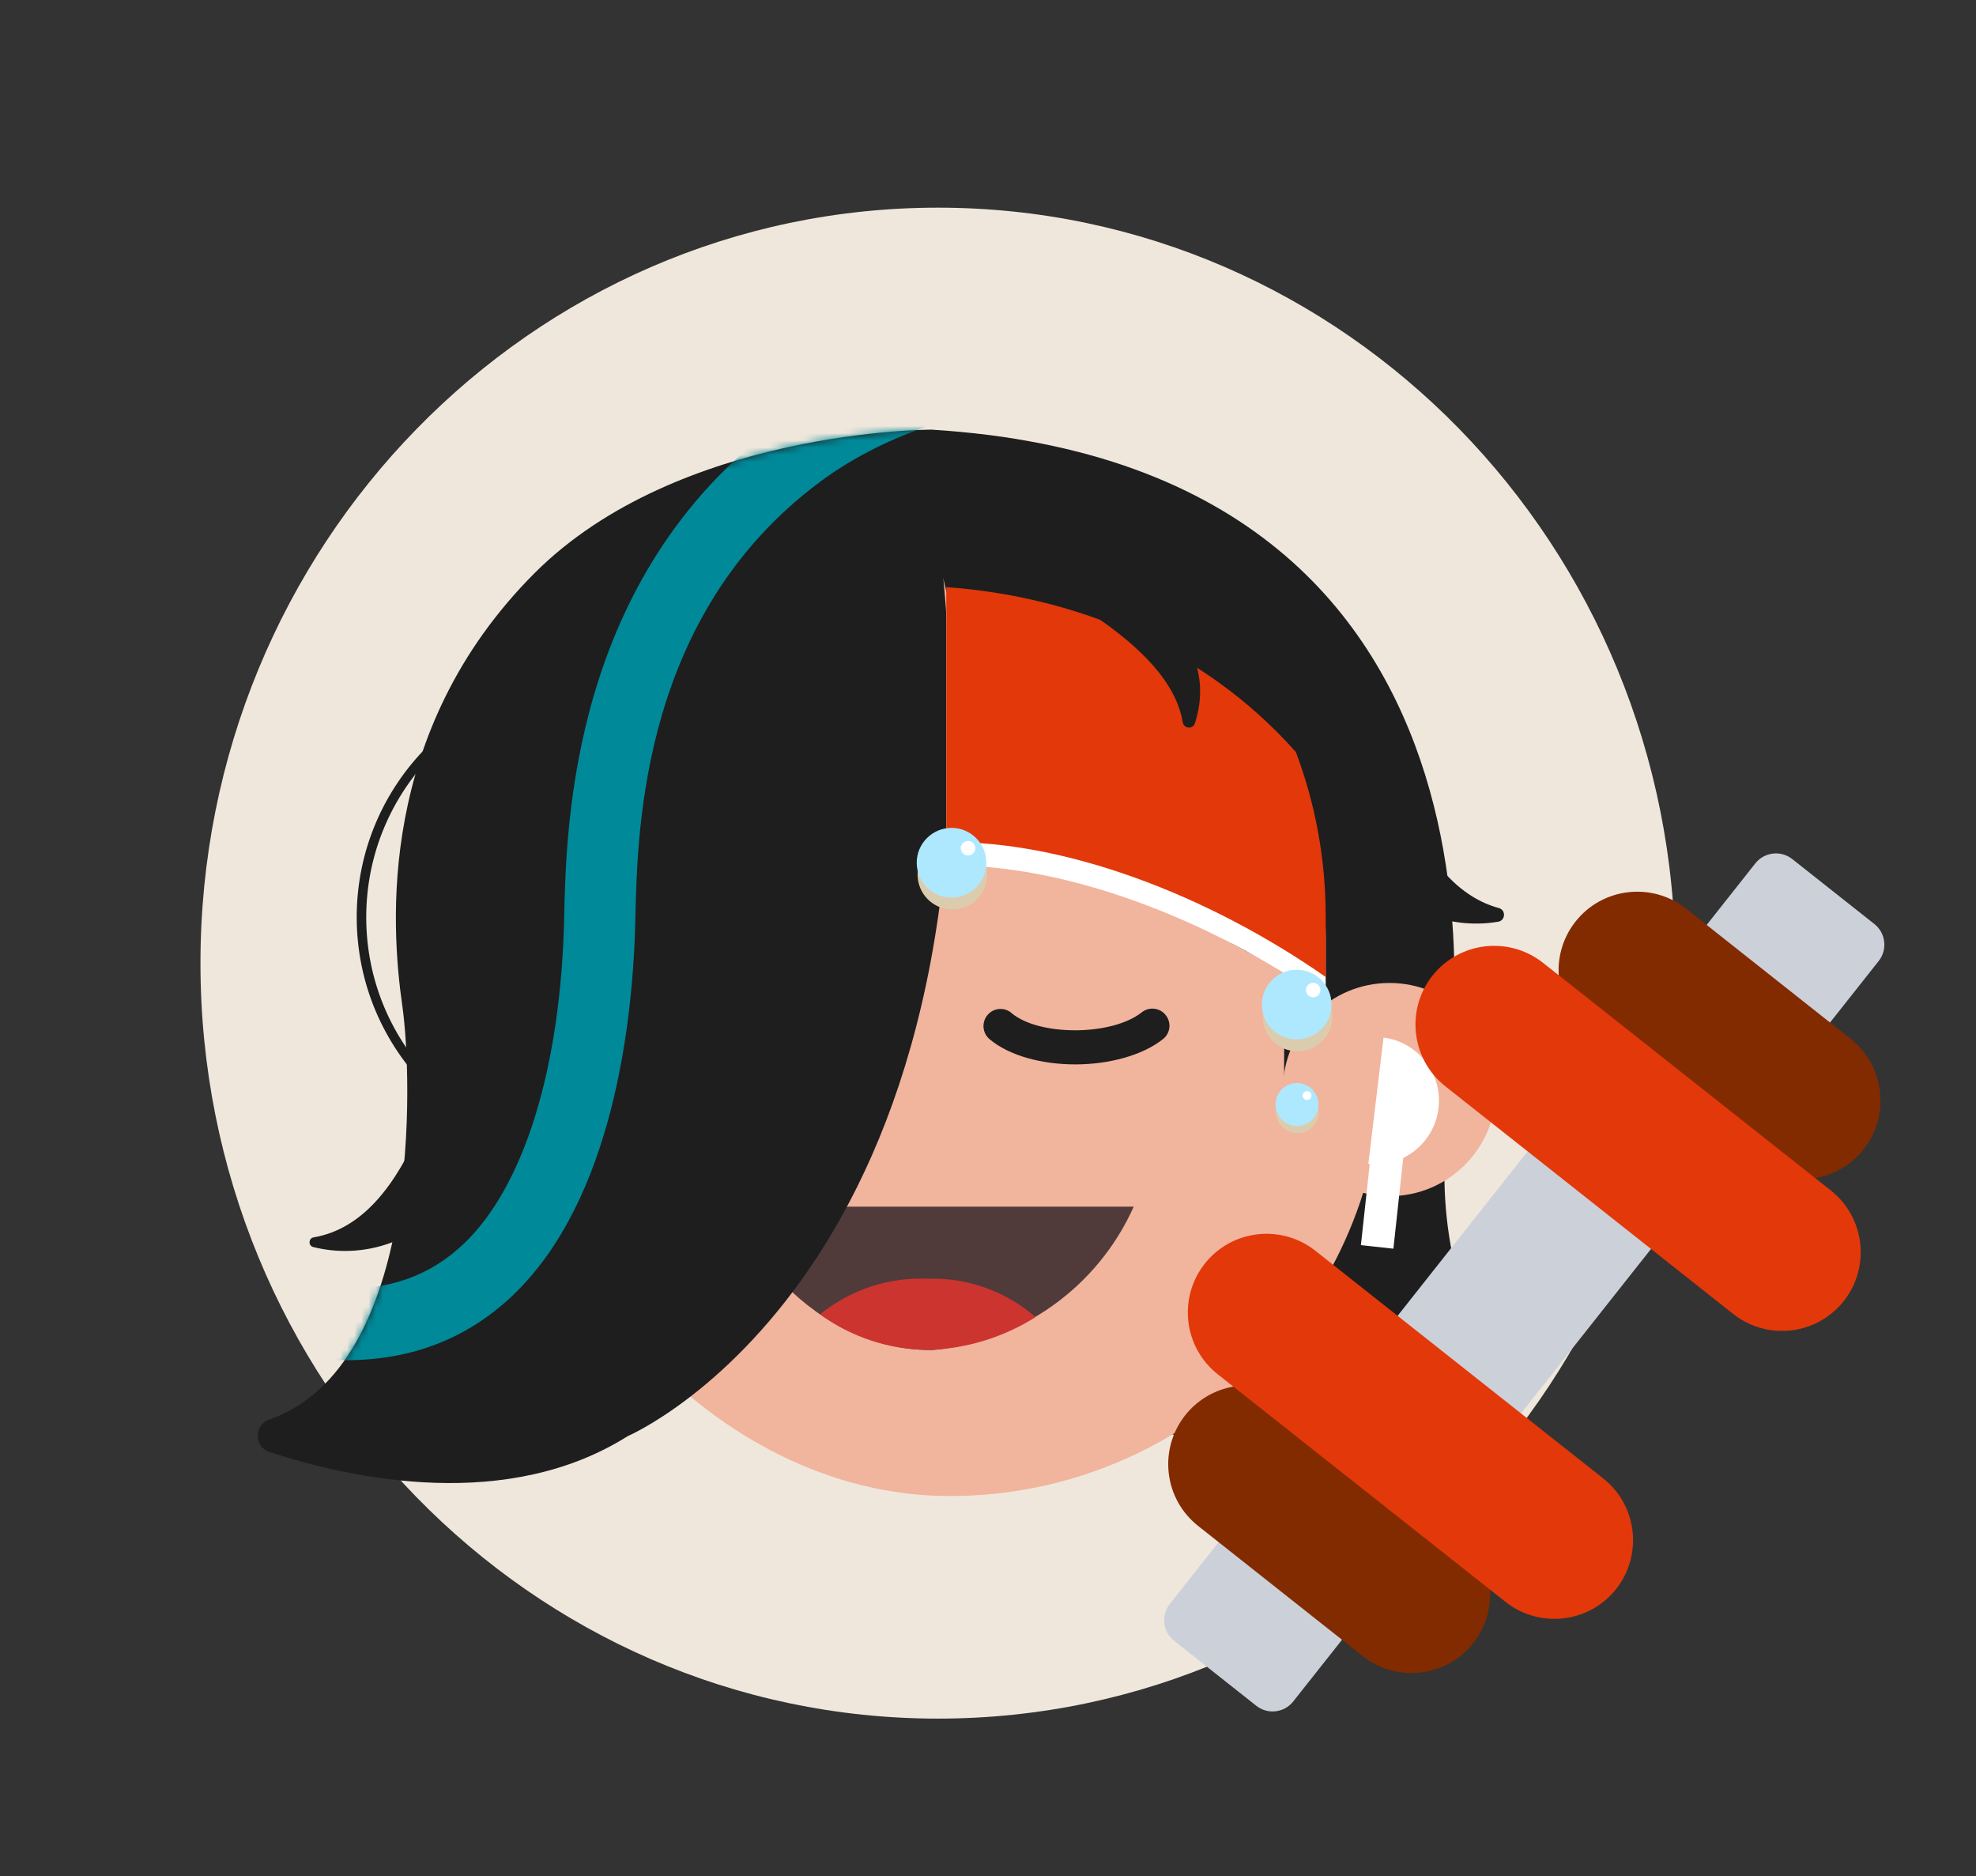
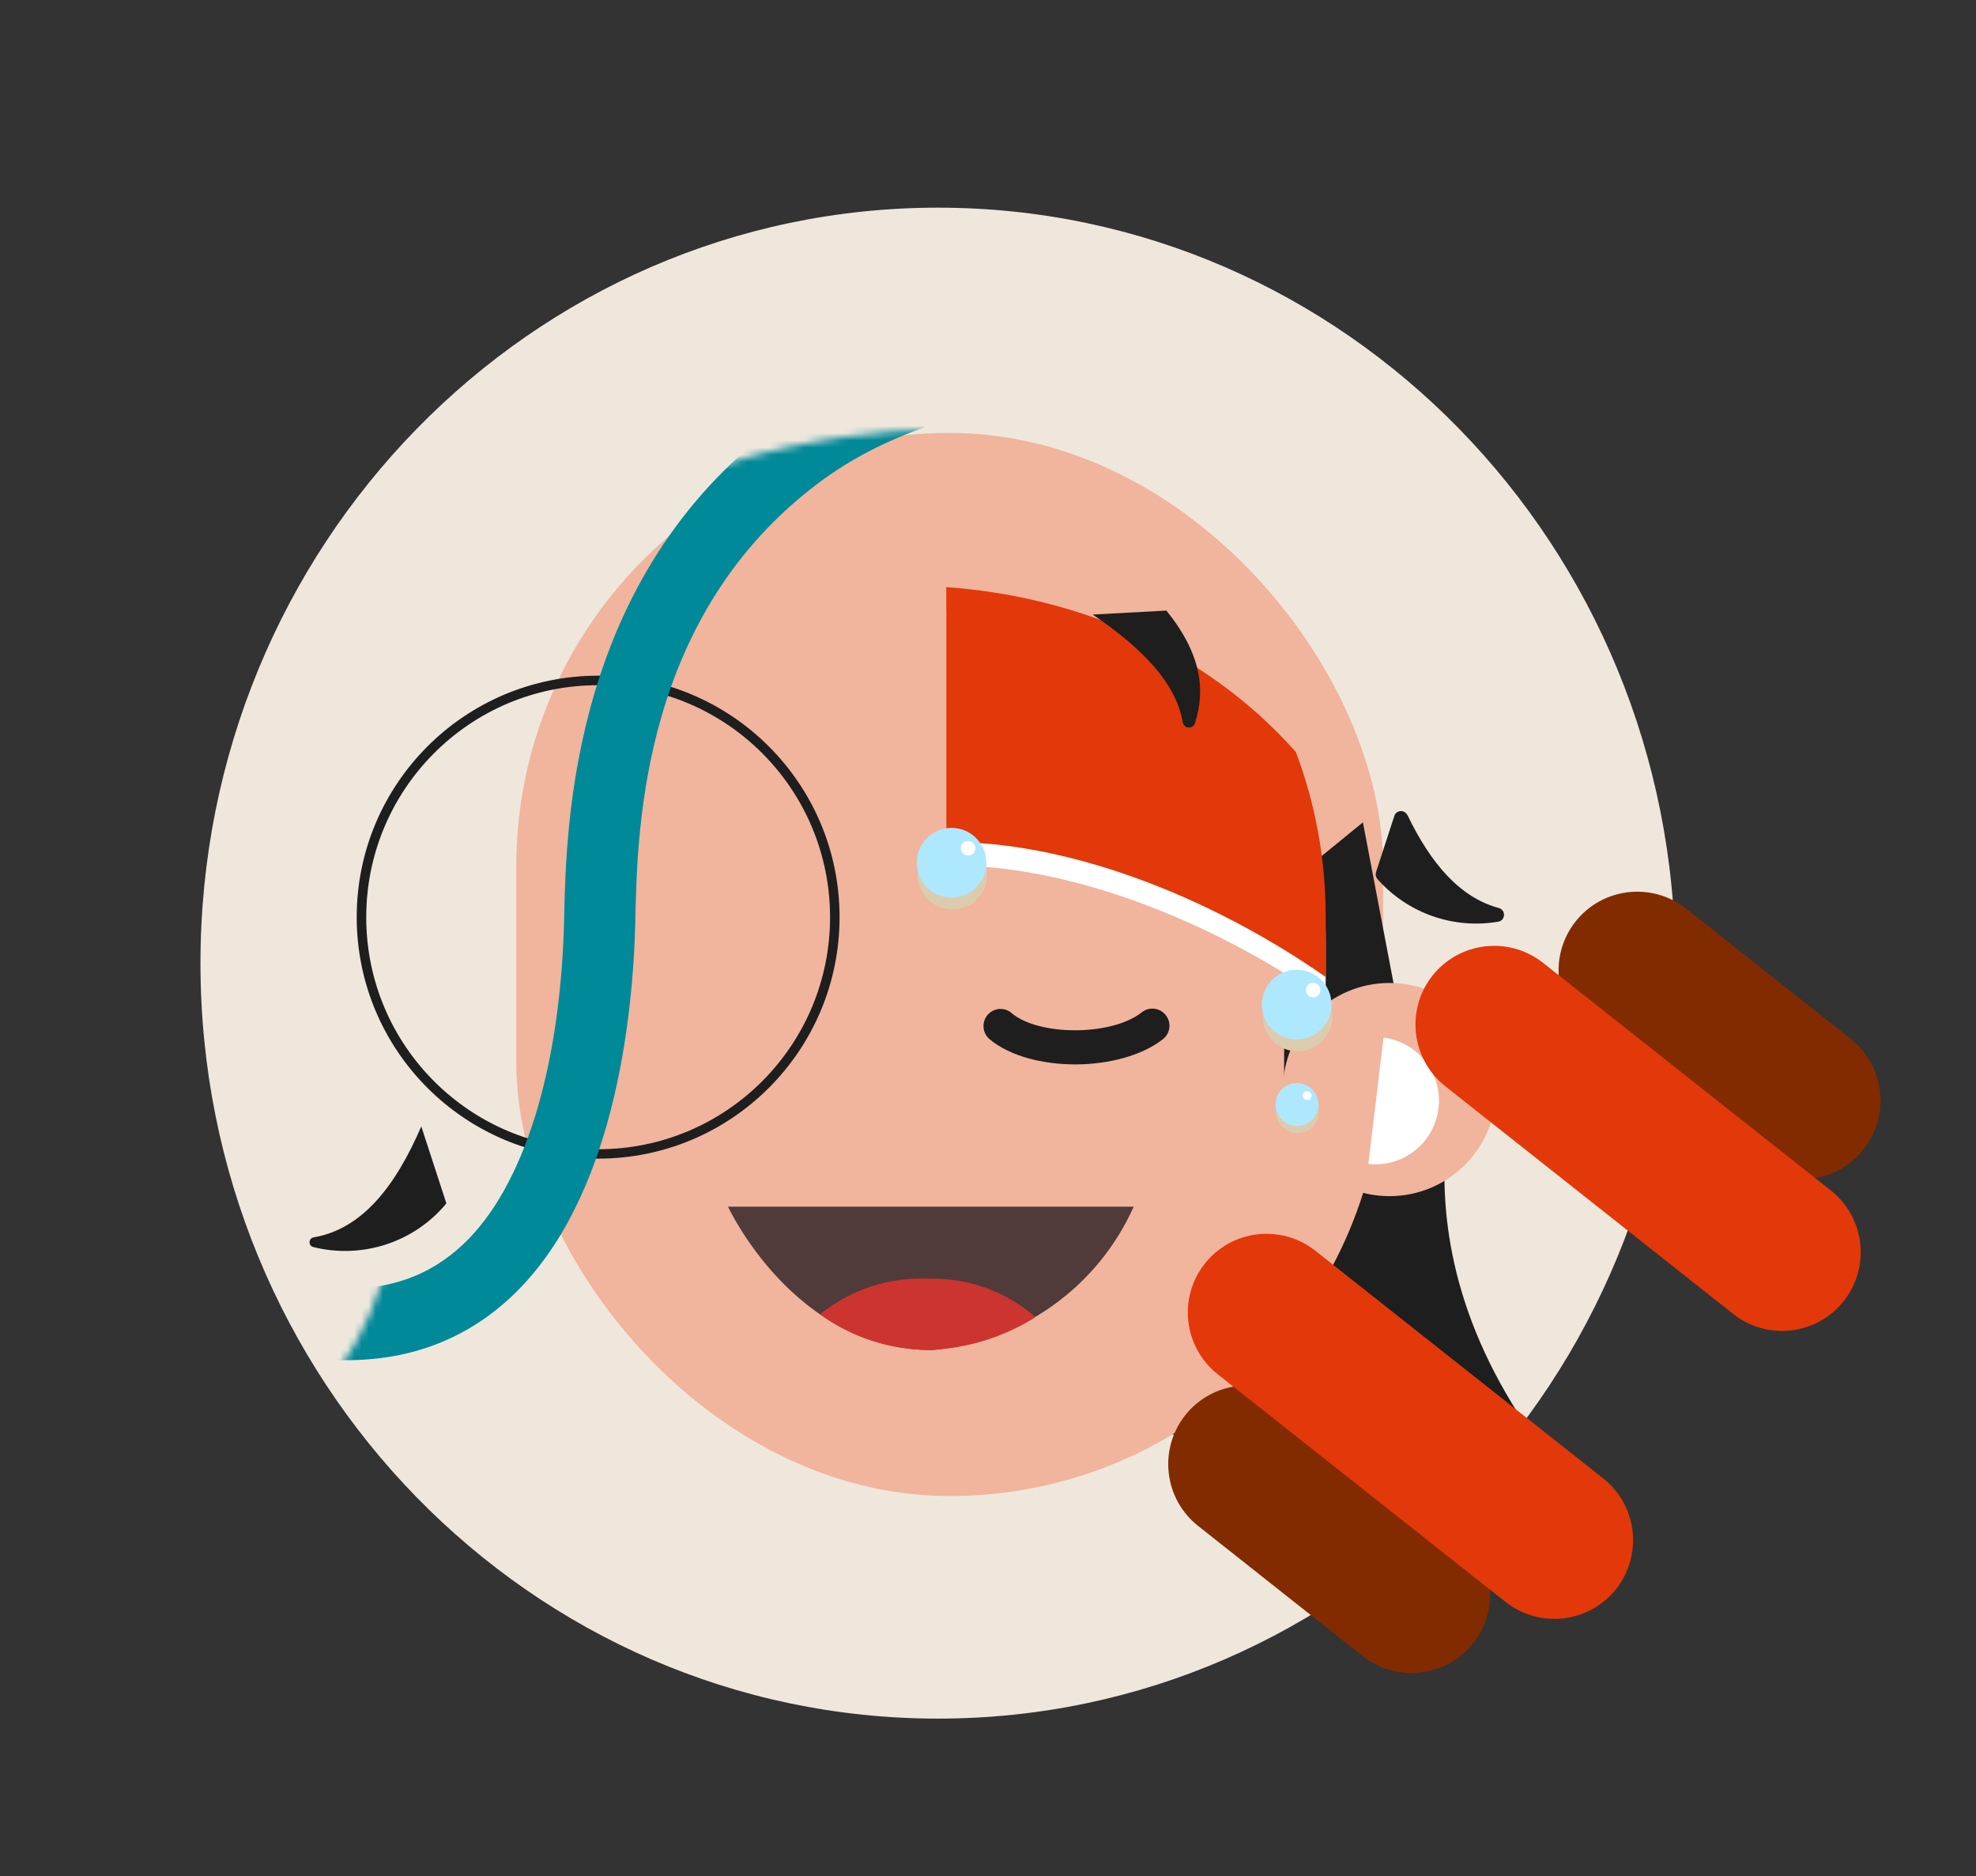
<svg xmlns="http://www.w3.org/2000/svg" width="276" height="262" viewBox="0 0 276 262" fill="none">
  <rect x="0" y="0" width="276" height="262" fill="#333333" stroke="none" />
  <path fill-rule="evenodd" clip-rule="evenodd" d="M131.01 29C187.876 29 234 76.243 234 134.51C234 192.777 187.856 240 131.01 240C74.163 240 28 192.736 28 134.51C28 76.284 74.124 29 131.01 29Z" fill="#EFE7DC" />
  <path d="M200.015 153.246L151.467 167.636C150.176 168.013 149.68 169.601 150.534 170.653C172.962 198.44 200.968 200.524 210.534 200.345C212.023 200.326 212.896 198.678 212.082 197.428C202.337 182.145 200.531 167.735 202.416 155.35C202.635 153.98 201.345 152.849 200.015 153.246Z" fill="#1E1E1E" />
  <path d="M175.522 168.866L139.478 179.565C138.525 179.842 138.148 181.033 138.783 181.807C155.436 202.449 176.236 203.997 183.342 203.859C184.454 203.839 185.089 202.628 184.493 201.695C177.249 190.342 175.919 179.644 177.308 170.454C177.467 169.422 176.514 168.589 175.522 168.886V168.866Z" fill="#1E1E1E" />
  <rect x="72.113" y="60.456" width="121.073" height="148.463" rx="60.536" fill="#F1B49D" />
  <path d="M101.687 168.509C101.687 168.509 110.916 188.536 130.228 188.536C142.534 187.444 153.312 179.783 158.353 168.509" fill="#513A3A" />
  <path d="M114.549 183.554C118.975 186.769 124.294 188.496 129.772 188.516C135.052 188.318 140.173 186.75 144.638 183.931C140.53 180.339 135.211 178.433 129.772 178.572C124.255 178.294 118.836 180.061 114.549 183.534V183.554Z" fill="#CC342F" />
-   <path d="M130.129 60C130.129 60 94.78 59.921 74.674 80.027C52.623 102.078 54.588 129.27 56.195 140.464C57.624 150.448 58.895 190.818 37.638 198.222C35.454 198.976 35.454 202.052 37.638 202.767C49.487 206.637 70.923 211.123 87.694 200.544C87.694 200.544 140.827 177.838 131.757 80.701C131.757 80.701 138.664 120.517 186.359 138.34L201.979 152.432C201.979 152.432 218.195 65.458 130.129 60Z" fill="#1E1E1E" />
  <path d="M179.352 153.524L197.632 152.988L190.368 114.84L179.412 123.772L179.352 153.524Z" fill="#1E1E1E" />
  <path d="M194.079 167.04C202.301 167.04 208.965 160.376 208.965 152.154C208.965 143.933 202.301 137.268 194.079 137.268C185.858 137.268 179.193 143.933 179.193 152.154C179.193 160.376 185.858 167.04 194.079 167.04Z" fill="#F1B49D" />
  <path d="M141.284 141.456C140.272 140.603 138.763 140.742 137.929 141.754C137.076 142.766 137.215 144.275 138.227 145.128C141.085 147.51 145.67 148.641 150.196 148.641C154.82 148.641 159.544 147.411 162.442 145.108C163.474 144.295 163.653 142.786 162.819 141.754C162.005 140.722 160.497 140.543 159.465 141.377C157.42 143.005 153.808 143.878 150.176 143.878C146.663 143.878 143.249 143.104 141.284 141.476V141.456Z" fill="#1E1E1E" />
  <path d="M200.272 174.722L190.765 173.749L200.272 174.722Z" fill="#9B9BEA" />
  <path d="M83.546 94.357C64.928 94.357 49.824 109.461 49.824 128.079C49.824 146.696 64.928 161.801 83.546 161.801C102.163 161.801 117.267 146.696 117.267 128.079C117.267 109.461 102.163 94.357 83.546 94.357ZM83.546 95.687C101.429 95.687 115.938 110.176 115.938 128.079C115.938 145.982 101.448 160.491 83.546 160.491C65.662 160.491 51.154 146.002 51.154 128.099C51.154 110.196 65.643 95.687 83.526 95.687H83.546Z" fill="#1E1E1E" />
  <path d="M132.173 85.266V120.874C148.469 120.596 168.535 128.079 185.168 139.69V131.215C185.168 123.315 183.739 115.515 181 108.27C167.701 93.305 149.461 86.477 132.173 85.247V85.266Z" fill="white" />
  <path d="M132.173 82.011V117.619C148.469 117.341 168.535 124.824 185.168 136.435V127.96C185.168 120.06 183.739 112.26 181 105.015C167.701 90.05 149.461 83.222 132.173 81.992V82.011Z" fill="#E3380A" />
  <path d="M152.637 85.842C159.425 90.427 164.268 95.329 165.201 100.867C165.359 101.78 166.63 101.879 166.907 100.986C168.376 96.421 167.86 91.38 162.918 85.266L152.637 85.822V85.842Z" fill="#1E1E1E" />
  <path d="M58.855 157.275C55.263 165.611 50.618 171.625 43.811 172.796C43.076 172.916 43.036 173.967 43.751 174.146C50.499 175.833 57.784 173.571 62.349 168.053L58.836 157.275H58.855Z" fill="#1E1E1E" />
  <path d="M196.6 113.848C199.816 120.497 203.845 125.32 209.363 126.808C210.355 127.086 210.296 128.535 209.263 128.714C203.091 129.766 196.68 127.602 192.393 122.759C192.174 122.501 192.095 122.144 192.194 121.807L194.754 113.947C195.032 113.093 196.184 113.034 196.581 113.828L196.6 113.848Z" fill="#1E1E1E" />
  <mask id="mask0_2984_2598" style="mask-type:luminance" maskUnits="userSpaceOnUse" x="36" y="60" width="168" height="148">
    <path d="M130.129 60C130.129 60 94.78 59.921 74.674 80.027C52.623 102.078 54.588 129.27 56.195 140.464C57.624 150.448 58.895 190.818 37.638 198.222C35.454 198.976 35.454 202.052 37.638 202.767C49.487 206.637 70.923 211.123 87.694 200.544C87.694 200.544 140.827 177.838 131.757 80.701C131.757 80.701 137.83 127.563 185.505 145.386L201.979 152.432C201.979 152.432 218.195 65.458 130.129 60Z" fill="white" />
  </mask>
  <g mask="url(#mask0_2984_2598)">
    <path d="M47.026 189.925C46.946 189.925 46.867 189.925 46.788 189.925L47.185 179.942C47.244 179.942 47.304 179.942 47.363 179.942C54.37 180.18 60.046 178.155 64.71 173.749C73.186 165.75 78.326 149.157 78.802 128.218V127.92C79.1 114.999 79.894 80.662 108.575 59.305C113.576 55.574 119.412 52.517 125.882 50.235L129.177 59.663C123.639 61.608 118.697 64.188 114.489 67.324C89.719 85.783 89.044 115.455 88.746 128.138V128.436C88.429 142.29 85.749 167.556 71.498 181.013C64.889 187.246 56.652 190.243 47.006 189.925H47.026Z" fill="#008999" />
  </g>
  <path d="M193.246 144.89L191.122 162.535C195.965 163.091 200.351 159.617 200.927 154.755C201.503 149.912 198.069 145.505 193.226 144.89H193.246Z" fill="white" />
-   <path d="M245.188 120.556L163.394 223.985C162.144 225.572 162.402 227.875 163.99 229.125L175.482 238.216C177.069 239.466 179.372 239.188 180.622 237.62L262.416 134.192C263.666 132.604 263.389 130.302 261.821 129.051L250.329 119.961C248.741 118.711 246.438 118.988 245.188 120.556Z" fill="#CCD1D9" />
  <path d="M165.537 197.646C161.786 202.41 162.58 209.317 167.343 213.088L190.327 231.269C195.091 235.02 201.998 234.226 205.769 229.463C209.52 224.699 208.726 217.792 203.963 214.021L180.979 195.84C176.215 192.089 169.308 192.883 165.537 197.646Z" fill="#822B00" />
  <path d="M168.277 176.468C164.525 181.232 165.319 188.139 170.083 191.91L210.295 223.706C215.059 227.458 221.966 226.664 225.737 221.9C229.488 217.137 228.694 210.23 223.931 206.459L183.719 174.662C178.955 170.911 172.048 171.705 168.277 176.468Z" fill="#E3380A" />
  <path d="M220.06 128.694C216.309 133.458 217.103 140.365 221.866 144.136L244.85 162.317C249.614 166.068 256.521 165.274 260.292 160.511C264.043 155.747 263.249 148.84 258.486 145.069L235.502 126.888C230.738 123.137 223.831 123.931 220.06 128.694Z" fill="#822B00" />
  <path d="M200.073 136.256C196.322 141.02 197.116 147.927 201.879 151.698L242.091 183.495C246.855 187.246 253.762 186.452 257.533 181.688C261.284 176.925 260.491 170.018 255.727 166.247L215.515 134.45C210.751 130.699 203.844 131.493 200.073 136.256Z" fill="#E3380A" />
-   <path d="M196.473 157.348L191.935 156.854L190.085 173.883L194.624 174.376L196.473 157.348Z" fill="white" />
  <g style="mix-blend-mode:multiply">
    <path d="M181.238 146.815C183.923 146.815 186.101 144.638 186.101 141.952C186.101 139.267 183.923 137.09 181.238 137.09C178.552 137.09 176.375 139.267 176.375 141.952C176.375 144.638 178.552 146.815 181.238 146.815Z" fill="#DCCCAE" />
  </g>
  <path d="M181.118 145.148C183.803 145.148 185.98 142.971 185.98 140.285C185.98 137.6 183.803 135.422 181.118 135.422C178.432 135.422 176.255 137.6 176.255 140.285C176.255 142.971 178.432 145.148 181.118 145.148Z" fill="#AEE8FF" />
  <path d="M183.42 139.273C183.98 139.273 184.433 138.82 184.433 138.261C184.433 137.702 183.98 137.249 183.42 137.249C182.861 137.249 182.408 137.702 182.408 138.261C182.408 138.82 182.861 139.273 183.42 139.273Z" fill="white" />
  <g style="mix-blend-mode:multiply">
    <path d="M181.219 158.248C182.874 158.248 184.216 156.906 184.216 155.251C184.216 153.595 182.874 152.254 181.219 152.254C179.564 152.254 178.222 153.595 178.222 155.251C178.222 156.906 179.564 158.248 181.219 158.248Z" fill="#DCCCAE" />
  </g>
  <path d="M181.159 157.236C182.814 157.236 184.156 155.894 184.156 154.239C184.156 152.583 182.814 151.241 181.159 151.241C179.503 151.241 178.162 152.583 178.162 154.239C178.162 155.894 179.503 157.236 181.159 157.236Z" fill="#AEE8FF" />
  <path d="M182.568 153.603C182.908 153.603 183.184 153.328 183.184 152.988C183.184 152.648 182.908 152.373 182.568 152.373C182.229 152.373 181.953 152.648 181.953 152.988C181.953 153.328 182.229 153.603 182.568 153.603Z" fill="white" />
  <g style="mix-blend-mode:multiply">
    <path d="M133.027 127.007C135.713 127.007 137.89 124.83 137.89 122.144C137.89 119.459 135.713 117.281 133.027 117.281C130.342 117.281 128.165 119.459 128.165 122.144C128.165 124.83 130.342 127.007 133.027 127.007Z" fill="#DCCCAE" />
  </g>
  <path d="M132.907 125.34C135.593 125.34 137.77 123.163 137.77 120.477C137.77 117.791 135.593 115.614 132.907 115.614C130.222 115.614 128.044 117.791 128.044 120.477C128.044 123.163 130.222 125.34 132.907 125.34Z" fill="#AEE8FF" />
  <path d="M135.21 119.465C135.77 119.465 136.223 119.011 136.223 118.452C136.223 117.893 135.77 117.44 135.21 117.44C134.651 117.44 134.198 117.893 134.198 118.452C134.198 119.011 134.651 119.465 135.21 119.465Z" fill="white" />
</svg>